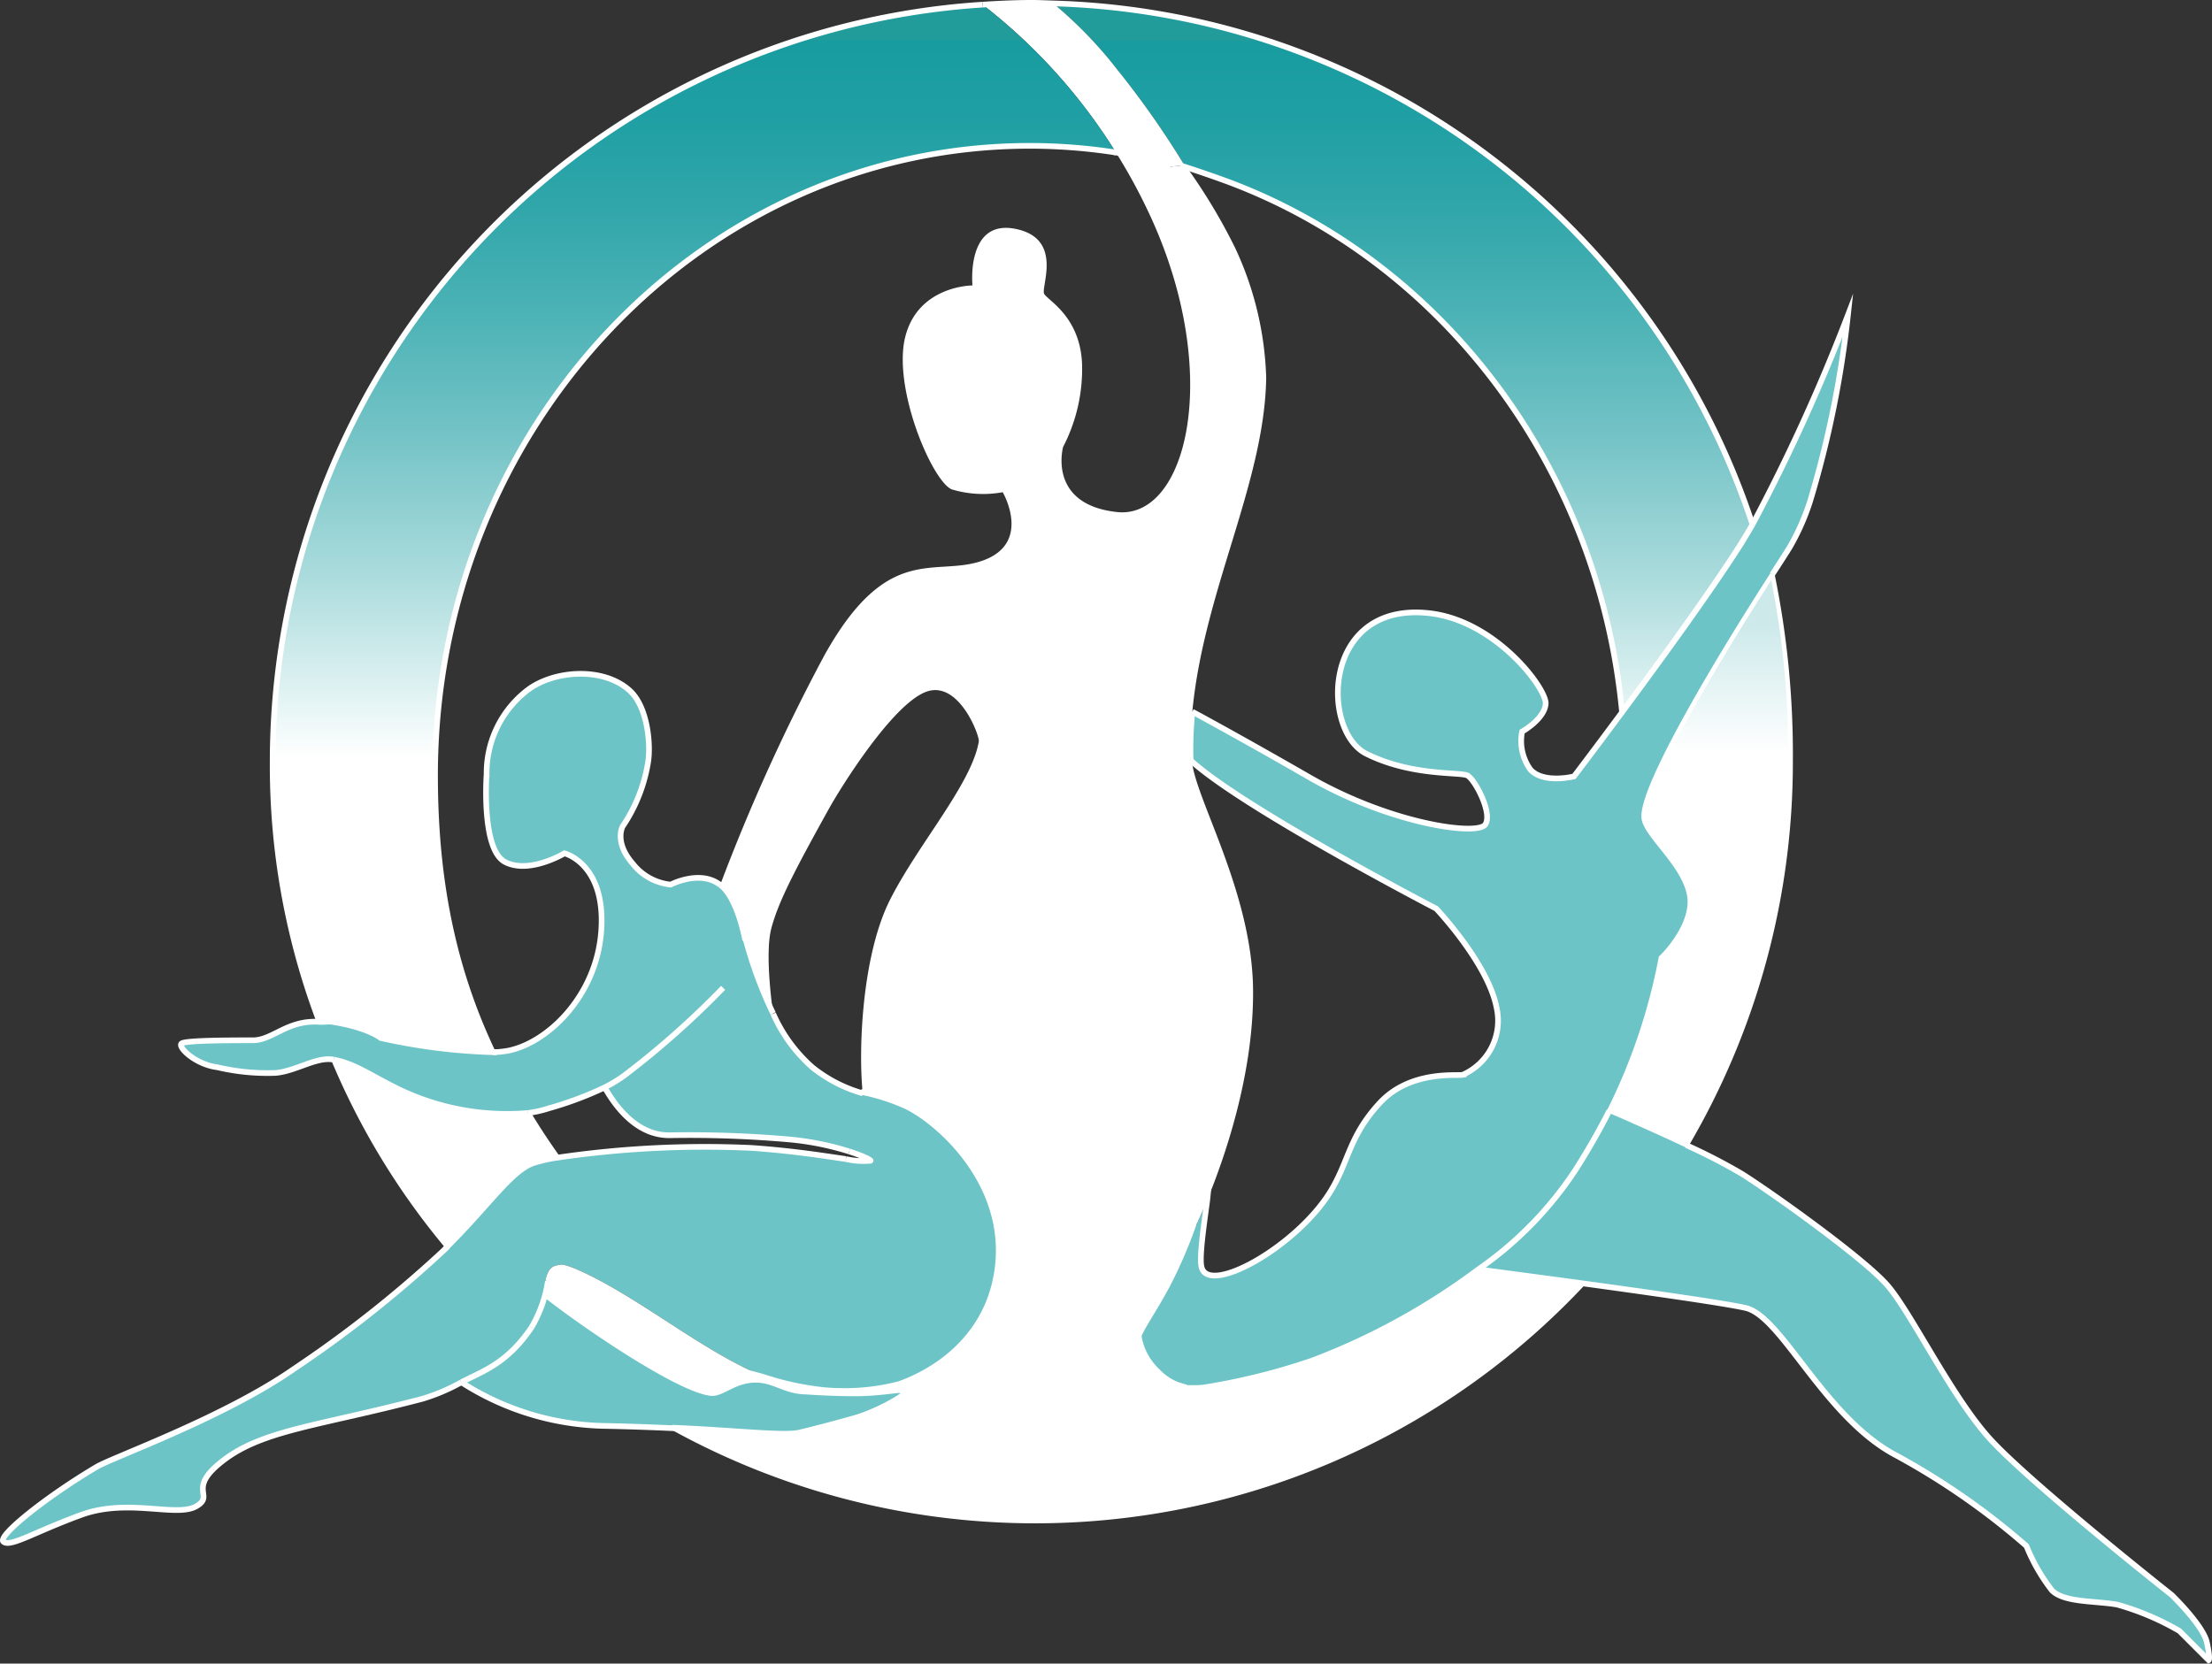
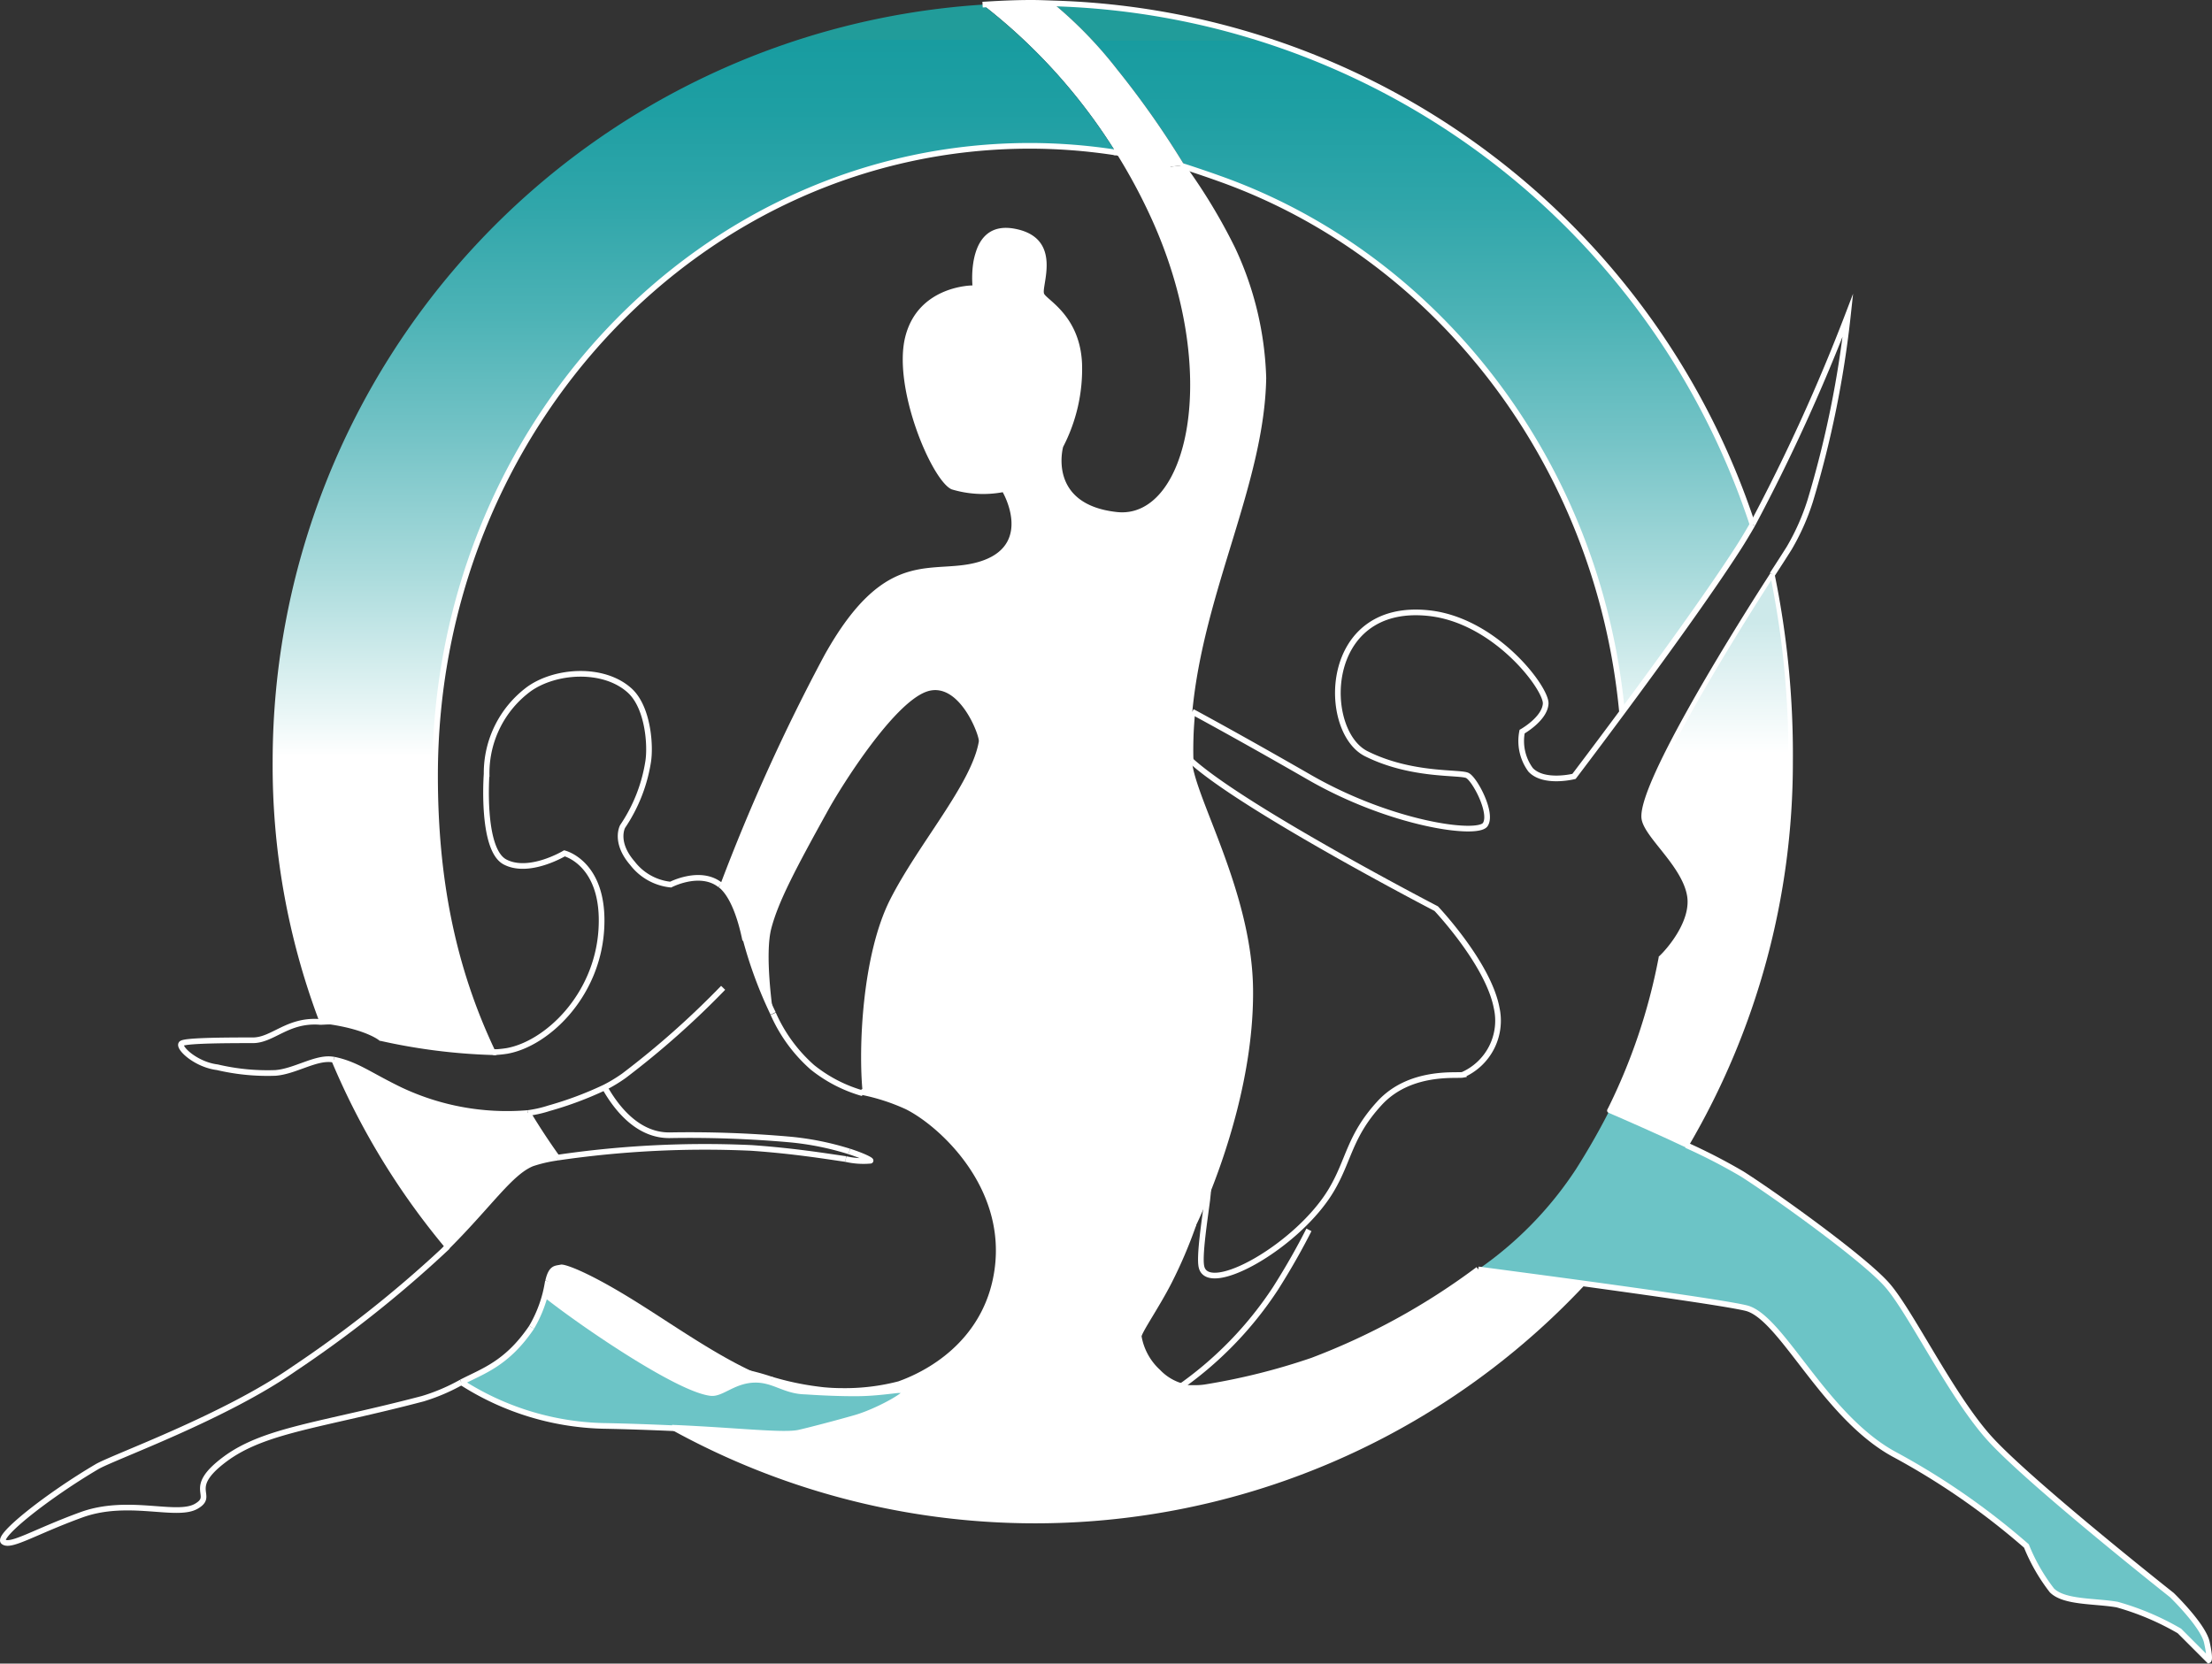
<svg xmlns="http://www.w3.org/2000/svg" xmlns:xlink="http://www.w3.org/1999/xlink" viewBox="0 0 195.183 146.821">
  <rect x="0" y="0" width="195.183" height="146.821" fill="#333333" stroke="none" />
  <defs>
    <style>.a{fill:#6cc4c6}.d{fill:#fff}.f,.g{fill:none;stroke:#fff;stroke-miterlimit:10}.f{stroke-width:.5px}.g{stroke-width:.4px}</style>
    <linearGradient id="a" x1="150.003" y1="89.69" x2="150.003" y2="54.94" gradientUnits="userSpaceOnUse">
      <stop offset=".669" stop-color="#fff" />
      <stop offset="1" stop-color="#cde9ea" />
    </linearGradient>
    <linearGradient id="b" x1="123.783" y1="67.19" x2="123.783" y2="3.564" gradientUnits="userSpaceOnUse">
      <stop offset="0" stop-color="#fff" />
      <stop offset=".062" stop-color="#e9f6f6" />
      <stop offset=".256" stop-color="#aadbdc" />
      <stop offset=".441" stop-color="#76c4c7" />
      <stop offset=".613" stop-color="#4db3b6" />
      <stop offset=".769" stop-color="#30a6aa" />
      <stop offset=".903" stop-color="#1e9fa3" />
      <stop offset="1" stop-color="#189ca0" />
      <stop offset="1" stop-color="#219c9a" />
    </linearGradient>
    <linearGradient id="c" x1="61.263" y1="66.774" x2="61.263" y2="3.544" xlink:href="#b" />
  </defs>
  <path class="a" d="M194.728 144.94c.33 1.5.16 1.58.16 1.58l-2.58-2.58a23.542 23.542 0 0 0-5.5-2.33c-2-.34-4.67-.17-5.75-1.25a16.318 16.318 0 0 1-2.25-3.92 63.735 63.735 0 0 0-11.5-8c-6.33-3.33-10.08-12.25-13.25-13-1.68-.4-8.45-1.36-14.43-2.18-4.04-.55-7.7-1.03-9.19-1.23a32.232 32.232 0 0 0 8.62-8.84c1.18-1.86 2.14-3.57 2.95-5.17 1.58.68 4.29 1.87 6.8 3.05a51.194 51.194 0 0 1 4.92 2.54c3 1.91 10.66 7.41 12.75 9.75s5.58 9.66 9 13.5 16.16 13.91 16.16 13.91 2.75 2.67 3.09 4.17z" />
-   <path class="a" d="M105.178 67.21c-.04-.04-.08-.07-.12-.11-.02-.59-.02-1.23 0-1.91.02-.8.08-1.59.15-2.38 1.72.93 5.31 2.9 10.35 5.8 7.25 4.16 14.83 5.16 15.5 4.16s-.92-4-1.58-4.33-4.92.08-8.92-1.92-3.92-13.41 5.5-12.41c5.9.62 10.42 6.66 10.33 8s-2.08 2.46-2.08 2.46a4.3 4.3 0 0 0 .75 3.37c1.17 1.25 3.83.58 3.83.58s1.81-2.38 4.24-5.66c3.28-4.42 7.68-10.48 10.26-14.5.41-.64.83-1.34 1.25-2.07a164.023 164.023 0 0 0 8.42-18.48 90.467 90.467 0 0 1-3.33 16.4 20.386 20.386 0 0 1-1.85 4.16c-.42.67-.93 1.46-1.49 2.32-4.26 6.59-11.85 19.08-11.33 21.62.31 1.54 3.53 4.03 4 6.69.42 2.33-1.83 4.9-2.5 5.52a51.778 51.778 0 0 1-4.55 13.5c-.81 1.6-1.77 3.31-2.95 5.17a32.232 32.232 0 0 1-8.62 8.84 59.7 59.7 0 0 1-14.63 8.04 57.257 57.257 0 0 1-9.5 2.37c-.97.14-1.67-.03-2.38.11l.05-.27.32.07a4.659 4.659 0 0 1-2.12-1.28 5.478 5.478 0 0 1-1.7-3.13c0-.42 1.61-2.72 2.7-4.87a40.731 40.731 0 0 0 2.09-4.89l.21.07c.09-.16.5-1.01 1.05-2.36-.23 1.79-.73 4.99-.51 5.92.6 2.6 8.54-1.87 11.46-6.79 1.58-2.66 1.58-4.75 4.25-7.66s6.77-2.4 7.33-2.5a5.217 5.217 0 0 0 3-5.92c-.75-3.92-5.33-8.75-5.33-8.75s-16.77-8.71-21.55-12.98z" />
  <path d="M156.388 50.69A78.958 78.958 0 0 1 158 67.22a66.688 66.688 0 0 1-9.19 33.85c-2.51-1.18-5.22-2.37-6.8-3.05a51.778 51.778 0 0 0 4.55-13.5c.67-.62 2.92-3.19 2.5-5.52-.47-2.66-3.69-5.15-4-6.69-.522-2.54 7.068-15.03 11.328-21.62z" fill="url(#a)" />
  <path d="M104.728 14.78a.564.564 0 0 1-.12-.04 79.253 79.253 0 0 0-6.05-8.63A36.927 36.927 0 0 0 92.928.3a66.972 66.972 0 0 1 61.71 45.99c-.42.73-.84 1.43-1.25 2.07-2.58 4.02-6.98 10.08-10.26 14.5-2.08-22.06-16.36-40.32-35.59-47.12-.46-.17-1.92-.67-2.81-.96z" fill="url(#b)" />
  <path class="d" d="M130.438 112.03c1.49.2 5.15.68 9.19 1.23a66.175 66.175 0 0 1-80.09 12.79v-.04c5.48.24 9.57.73 10.96.43.85-.19 3.27-.82 4.98-1.31 1.8-.52 4.33-1.9 4.49-2.34a49.263 49.263 0 0 0 10.92 1.23 50.1 50.1 0 0 0 10.16-1.04l.01.04s1.08-.13 2.87-.47c.71-.14 1.41.03 2.38-.11a57.257 57.257 0 0 0 9.5-2.37 59.7 59.7 0 0 0 14.63-8.04z" />
  <path class="d" d="M79.438 122.67c-.77.06-2.25.3-3.88.3-.4 0-.8 0-1.18-.01v-.2a18.982 18.982 0 0 0 4.97-.61c3.71-1.33 7.92-4.49 8.67-10.17.98-7.39-4.98-12.81-7.98-14.31a17.988 17.988 0 0 0-3.92-1.28c-.39-3.88-.04-12.16 2.44-17.03 2.5-4.92 7.18-10.19 7.81-13.92.09-.49-1.78-5.5-4.69-4.37s-7.33 8.16-8.5 10.24c-2.99 5.39-4.5 8.26-5.12 10.63-.59 2.26.1 7.07.16 7.5a37.428 37.428 0 0 1-2.41-6.5l-.05.04c-.31-1.53-.91-3.63-1.95-4.67a1.709 1.709 0 0 0-.26-.21 170.277 170.277 0 0 1 9.18-20.24c5.66-10.17 9.83-6.84 14.08-8.42s1.67-6 1.67-6a9.613 9.613 0 0 1-4.5-.25c-1.75-.75-5.25-9-4.09-13.5s5.92-4.5 5.92-4.5-.58-5.83 3.75-5 2.25 5.17 2.58 5.75 3.17 2 3.34 6.17a14.915 14.915 0 0 1-1.67 7.33s-1.42 5.08 4.75 5.75 9.33-12.17 3-26a49.615 49.615 0 0 0-3.06-5.68c.44.1 1.49.32 2.18.47.32.07 1.27.18 1.88.33a.826.826 0 0 1 .52.43l1.1-.13c.1.03.25.08.43.13a.564.564 0 0 0 .12.04 50.318 50.318 0 0 1 4.25 7.08 28.969 28.969 0 0 1 2.75 11.5c-.16 9.31-5.51 18.77-6.52 29.45-.07.79-.13 1.58-.15 2.38-.02.68-.02 1.32 0 1.91.04.04.08.07.12.11.34 3.36 5.3 11.59 5.39 20.1.08 7.46-2.52 14.89-4.04 18.58-.55 1.35-.96 2.2-1.05 2.36l-.21-.07a40.731 40.731 0 0 1-2.09 4.89c-1.09 2.15-2.7 4.45-2.7 4.87a5.478 5.478 0 0 0 1.7 3.13 4.659 4.659 0 0 0 2.12 1.28l-.32-.07c-.96.26-1.95.49-2.93.7a50.1 50.1 0 0 1-10.16 1.04 49.263 49.263 0 0 1-10.92-1.23c.03-.08-.02-.12-.16-.13-.09 0-.21 0-.36.01z" />
  <path class="d" d="M104.608 14.74c-.18-.05-.33-.1-.43-.13l-1.1.13a.826.826 0 0 0-.52-.43c-.61-.15-1.56-.26-1.88-.33-.69-.15-1.74-.37-2.18-.47-.01-.02-.02-.03-.03-.05A49.7 49.7 0 0 0 86.7.41c1.43-.09 2.87-.16 4.33-.16.64 0 1.27.03 1.9.05a36.927 36.927 0 0 1 5.63 5.81 79.253 79.253 0 0 1 6.048 8.63z" />
  <path d="M98.468 13.46a49.908 49.908 0 0 0-7.58-.59c-28.99 0-52.5 24.88-52.5 55.58 0 8.99 1.51 16.89 5.09 24.41a51.876 51.876 0 0 1-9.88-1.25s-1.12-.94-4.37-1.44c-.16-.03-.83.03-.98.02-.05 0-.1-.01-.14-.01l.01-.18a63.954 63.954 0 0 1-4.06-22.78A66.953 66.953 0 0 1 86.7.41a49.7 49.7 0 0 1 11.768 13.05z" fill="url(#c)" />
-   <path class="a" d="M48.108 114.24a11.491 11.491 0 0 1-1.2 2.9c-2.18 3.22-4.3 3.86-6.2 4.85a16.974 16.974 0 0 1-3.4 1.45c-9 2.37-14 2.75-17.5 5.37s-.75 3.13-2.5 4.13-6-.75-10.13.75-6.24 2.88-6.87 2.38 4-4.13 8.25-6.63c1.47-.86 11.19-4.32 17.38-8.63a104.718 104.718 0 0 0 13.12-10.37c.16-.15.29-.3.44-.45 3.74-3.75 5.51-6.5 7.44-7.3a12.376 12.376 0 0 1 2.23-.52 89.458 89.458 0 0 1 17.14-.86c3.72.26 6.52.72 8.32.98a6.908 6.908 0 0 0 2.18.15c.1-.03-.56-.4-1.87-.82a25.459 25.459 0 0 0-5.19-1.05 100.326 100.326 0 0 0-10.57-.38c-2.83.08-4.75-2.32-5.82-4.22a31.169 31.169 0 0 1-4.92 1.84 10.342 10.342 0 0 1-1.86.42 22.031 22.031 0 0 1-11.27-2.04c-2.75-1.33-3.83-2.25-5.83-2.67-.08-.01-.15-.02-.24-.03-1.45-.15-3.24 1.07-4.93 1.2a19.323 19.323 0 0 1-5.13-.5c-2-.25-3.62-1.88-3.12-2.12.5-.26 4.38-.26 6.25-.26 1.75 0 3.03-1.79 5.8-1.63.04 0 .09.01.14.01.15.01.82-.05.98-.02 3.25.5 4.37 1.44 4.37 1.44a51.876 51.876 0 0 0 9.88 1.25.6.6 0 0 0 .19 0 10.2 10.2 0 0 0 1.06-.11c3.5-.62 7.95-4.81 8.33-10.68s-3.25-6.76-3.25-6.76-3.13 1.88-5.25.76-1.62-7.76-1.62-7.76a9.225 9.225 0 0 1 3.74-7.5c2.34-1.67 6.58-1.95 8.88.13 1.64 1.48 1.88 4.92 1.62 6.37a14.079 14.079 0 0 1-2.24 5.63s-.76 1.37.87 3.25a4.883 4.883 0 0 0 3.37 1.88s2.61-1.36 4.37.03a1.709 1.709 0 0 1 .26.21c1.04 1.04 1.64 3.14 1.95 4.67l.05-.04a37.428 37.428 0 0 0 2.41 6.5c0 .01.01.02.01.03a13.636 13.636 0 0 0 3.45 4.72 12.567 12.567 0 0 0 4.45 2.3c0-.03-.01-.06-.01-.1a17.988 17.988 0 0 1 3.92 1.28c3 1.5 8.96 6.92 7.98 14.31-.75 5.68-4.96 8.84-8.67 10.17a18.982 18.982 0 0 1-4.97.61c-.52 0-1.06-.02-1.6-.07-.15-.01-.3-.03-.45-.05a24.939 24.939 0 0 1-4.16-.86.075.075 0 0 0-.05-.01c-4.38-1.63-8.94-5.07-13.06-7.54-3.45-2.07-5.26-2.7-5.58-2.62-.47.11-1.05 0-1.36 1.41l.23.05c-.06.38-.14.78-.24 1.17zM79.808 122.66c.14.01.19.05.16.13a4.875 4.875 0 0 1-.52-.12c.152-.01.27-.01.36-.01z" />
  <path class="a" d="M59.538 126.01v.04c-2.04-.09-4.21-.17-6.38-.21a24.208 24.208 0 0 1-12.45-3.85c1.9-.99 4.02-1.63 6.2-4.85a11.491 11.491 0 0 0 1.2-2.9c3.34 2.65 11.76 8.38 14.62 8.7.96.11 2.02-1.15 3.91-1.17 1.68-.01 2.59 1 4.42 1.04.36.02 1.72.12 3.32.15.38.01.78.01 1.18.01 1.63 0 3.11-.24 3.88-.3h.01a4.875 4.875 0 0 0 .52.12c-.16.44-2.69 1.82-4.49 2.34-1.71.49-4.13 1.12-4.98 1.31-1.39.3-5.48-.19-10.96-.43z" />
  <path class="d" d="M68.118 121.77a.075.075 0 0 1 .05.01 15.231 15.231 0 0 0 1.83.56 12.185 12.185 0 0 0 2.33.3c.15.02.3.04.45.05.54.05 1.08.07 1.6.07v.2c-1.6-.03-2.96-.13-3.32-.15-1.83-.04-2.74-1.05-4.42-1.04-1.89.02-2.95 1.28-3.91 1.17-2.86-.32-11.28-6.05-14.62-8.7.1-.39.18-.79.24-1.17l-.23-.05c.31-1.41.89-1.3 1.36-1.41.32-.08 2.13.55 5.58 2.62 4.12 2.47 8.68 5.91 13.06 7.54z" />
  <path class="d" d="M72.328 122.64a12.185 12.185 0 0 1-2.33-.3 15.231 15.231 0 0 1-1.83-.56 24.939 24.939 0 0 0 4.16.86zM46.578 98.23c.81 1.35 1.68 2.67 2.59 3.94a12.376 12.376 0 0 0-2.23.52c-1.93.8-3.7 3.55-7.44 7.3a64.438 64.438 0 0 1-10.02-16.47c2 .42 3.08 1.34 5.83 2.67a22.031 22.031 0 0 0 11.27 2.04z" />
-   <path class="f" d="M86.7.41a66.953 66.953 0 0 0-62.64 66.81A63.954 63.954 0 0 0 28.118 90" />
  <path class="g" d="M156.388 50.69A78.958 78.958 0 0 1 158 67.22a66.688 66.688 0 0 1-9.19 33.85" />
  <path class="f" d="M139.628 113.26a66.175 66.175 0 0 1-80.09 12.79M86.7.41c1.43-.09 2.87-.16 4.33-.16.64 0 1.27.03 1.9.05M92.928.3a66.972 66.972 0 0 1 61.71 45.99M39.5 109.99a64.438 64.438 0 0 1-10.02-16.47M79.438 122.67c-.15-.03-.29-.06-.44-.1" />
  <path class="f" d="M101.048 122.98a50.1 50.1 0 0 1-10.16 1.04 49.263 49.263 0 0 1-10.92-1.23 4.875 4.875 0 0 1-.52-.12M43.478 92.86c-3.58-7.52-5.09-15.42-5.09-24.41 0-30.7 23.51-55.58 52.5-55.58a49.908 49.908 0 0 1 7.58.59M101.048 122.98c.98-.21 1.97-.44 2.93-.7M49.168 102.17c-.91-1.27-1.78-2.59-2.59-3.94M104.178 14.61c.1.03.25.08.43.13a.564.564 0 0 0 .12.04c.89.29 2.35.79 2.81.96 19.23 6.8 33.51 25.06 35.59 47.12M105.208 62.81c-.07.79-.13 1.58-.15 2.38-.02.68-.02 1.32 0 1.91M103.928 122.55l.05-.27M104.678 122.44a.418.418 0 0 1-.07-.01l-.02-.01h-.02l-.27-.07-.32-.07" />
  <path class="f" d="M105.308 108.07a.817.817 0 0 1-.04.11 40.731 40.731 0 0 1-2.09 4.89c-1.09 2.15-2.7 4.45-2.7 4.87a5.478 5.478 0 0 0 1.7 3.13 4.659 4.659 0 0 0 2.12 1.28M106.618 104.94c-.01.22-.05.55-.09.95-.23 1.79-.73 4.99-.51 5.92.6 2.6 8.54-1.87 11.46-6.79 1.58-2.66 1.58-4.75 4.25-7.66s6.77-2.4 7.33-2.5a5.217 5.217 0 0 0 3-5.92c-.75-3.92-5.33-8.75-5.33-8.75s-16.77-8.71-21.55-12.98c-.04-.04-.08-.07-.12-.11M101.048 122.98l.01.04s1.08-.13 2.87-.47M105.208 62.81c1.72.93 5.31 2.9 10.35 5.8 7.25 4.16 14.83 5.16 15.5 4.16s-.92-4-1.58-4.33-4.92.08-8.92-1.92-3.92-13.41 5.5-12.41c5.9.62 10.42 6.66 10.33 8s-2.08 2.46-2.08 2.46a4.3 4.3 0 0 0 .75 3.37c1.17 1.25 3.83.58 3.83.58s1.81-2.38 4.24-5.66M154.638 46.29c-.42.73-.84 1.43-1.25 2.07-2.58 4.02-6.98 10.08-10.26 14.5" />
  <path class="g" d="M156.388 50.69c-4.26 6.59-11.85 19.08-11.33 21.62.31 1.54 3.53 4.03 4 6.69.42 2.33-1.83 4.9-2.5 5.52a51.778 51.778 0 0 1-4.55 13.5" />
-   <path class="f" d="M130.438 112.03a59.7 59.7 0 0 1-14.63 8.04 57.257 57.257 0 0 1-9.5 2.37c-.97.14-1.67-.03-2.38.11M130.438 112.03a32.232 32.232 0 0 0 8.62-8.84c1.18-1.86 2.14-3.57 2.95-5.17M156.388 50.69c.56-.86 1.07-1.65 1.49-2.32a20.386 20.386 0 0 0 1.85-4.16 90.467 90.467 0 0 0 3.33-16.4 164.023 164.023 0 0 1-8.42 18.48" />
+   <path class="f" d="M130.438 112.03a59.7 59.7 0 0 1-14.63 8.04 57.257 57.257 0 0 1-9.5 2.37c-.97.14-1.67-.03-2.38.11a32.232 32.232 0 0 0 8.62-8.84c1.18-1.86 2.14-3.57 2.95-5.17M156.388 50.69c.56-.86 1.07-1.65 1.49-2.32a20.386 20.386 0 0 0 1.85-4.16 90.467 90.467 0 0 0 3.33-16.4 164.023 164.023 0 0 1-8.42 18.48" />
  <path d="M148.808 101.07c-2.51-1.18-5.22-2.37-6.8-3.05" stroke-linecap="round" stroke-linejoin="round" stroke-width=".4" fill="none" stroke="#fff" />
  <path class="f" d="M130.438 112.03c1.49.2 5.15.68 9.19 1.23M139.628 113.26c5.98.82 12.75 1.78 14.43 2.18 3.17.75 6.92 9.67 13.25 13a63.735 63.735 0 0 1 11.5 8 16.318 16.318 0 0 0 2.25 3.92c1.08 1.08 3.75.91 5.75 1.25a23.542 23.542 0 0 1 5.5 2.33l2.58 2.58s.17-.08-.16-1.58-3.09-4.17-3.09-4.17-12.75-10.08-16.16-13.91-6.92-11.17-9-13.5-9.75-7.84-12.75-9.75a51.194 51.194 0 0 0-4.92-2.54M63.548 78.1a1.709 1.709 0 0 1 .26.21c1.04 1.04 1.64 3.14 1.95 4.67M28.248 90.19c-.05 0-.1-.01-.14-.01-2.77-.16-4.05 1.63-5.8 1.63-1.87 0-5.75 0-6.25.26-.5.24 1.12 1.87 3.12 2.12a19.323 19.323 0 0 0 5.13.5c1.69-.13 3.48-1.35 4.93-1.2.09.01.16.02.24.03M63.808 87.18a76.535 76.535 0 0 1-8.75 7.76 13.5 13.5 0 0 1-1.7 1.03M28.248 90.19c.15.01.82-.05.98-.02 3.25.5 4.37 1.44 4.37 1.44a51.876 51.876 0 0 0 9.88 1.25.6.6 0 0 0 .19 0h.14M53.358 95.97a31.169 31.169 0 0 1-4.92 1.84 10.342 10.342 0 0 1-1.86.42" />
  <path class="f" d="M46.578 98.23a22.031 22.031 0 0 1-11.27-2.04c-2.75-1.33-3.83-2.25-5.83-2.67M43.538 92.87a.57.57 0 0 0 .13-.01 10.2 10.2 0 0 0 1.06-.11c3.5-.62 7.95-4.81 8.33-10.68s-3.25-6.76-3.25-6.76-3.13 1.88-5.25.76-1.62-7.76-1.62-7.76a9.225 9.225 0 0 1 3.74-7.5c2.34-1.67 6.58-1.95 8.88.13 1.64 1.48 1.88 4.92 1.62 6.37a14.079 14.079 0 0 1-2.24 5.63s-.76 1.37.87 3.25a4.883 4.883 0 0 0 3.37 1.88s2.61-1.36 4.37.03M39.5 109.99c-.15.15-.28.3-.44.45a104.718 104.718 0 0 1-13.12 10.37c-6.19 4.31-15.91 7.77-17.38 8.63-4.25 2.5-8.88 6.13-8.25 6.63s2.75-.88 6.87-2.38 8.38.25 10.13-.75-1-1.5 2.5-4.13 8.5-3 17.5-5.37a16.974 16.974 0 0 0 3.4-1.45M74.628 102.29a6.908 6.908 0 0 0 2.18.15c.1-.03-.56-.4-1.87-.82M39.5 109.99c3.74-3.75 5.51-6.5 7.44-7.3a12.376 12.376 0 0 1 2.23-.52M48.348 113.07c-.06.38-.14.78-.24 1.17a11.491 11.491 0 0 1-1.2 2.9" />
  <path class="f" d="M74.628 102.29c-1.8-.26-4.6-.72-8.32-.98a89.458 89.458 0 0 0-17.14.86M40.708 121.99c1.9-.99 4.02-1.63 6.2-4.85M68.118 121.77a20.167 20.167 0 0 0-2.59-.7" />
  <path class="f" d="M75.978 96.35c.05.01.09.03.14.04a17.988 17.988 0 0 1 3.92 1.28c3 1.5 8.96 6.92 7.98 14.31-.75 5.68-4.96 8.84-8.67 10.17a18.982 18.982 0 0 1-4.97.61c-.52 0-1.06-.02-1.6-.07-.15-.01-.3-.03-.45-.05a24.939 24.939 0 0 1-4.16-.86M68.168 121.78a.075.075 0 0 0-.05-.01M65.758 82.98l.05-.04a37.428 37.428 0 0 0 2.41 6.5" />
  <path class="f" d="M74.938 101.62a25.459 25.459 0 0 0-5.19-1.05 100.326 100.326 0 0 0-10.57-.38c-2.83.08-4.75-2.32-5.82-4.22M76.128 96.49a12.567 12.567 0 0 1-4.45-2.3 13.636 13.636 0 0 1-3.45-4.72M40.708 121.99a24.208 24.208 0 0 0 12.45 3.85c2.17.04 4.34.12 6.38.21M59.308 126c.08 0 .15.01.23.01 5.48.24 9.57.73 10.96.43.85-.19 3.27-.82 4.98-1.31 1.8-.52 4.33-1.9 4.49-2.34.03-.08-.02-.12-.16-.13-.09 0-.21 0-.36.01h-.01c-.77.06-2.25.3-3.88.3-.4 0-.8 0-1.18-.01-1.6-.03-2.96-.13-3.32-.15-1.83-.04-2.74-1.05-4.42-1.04-1.89.02-2.95 1.28-3.91 1.17-2.86-.32-11.28-6.05-14.62-8.7l-.01-.01" />
  <path class="g" d="M103.228 17.31a5.011 5.011 0 0 0-.15-2.57.826.826 0 0 0-.52-.43c-.61-.15-1.56-.26-1.88-.33-.69-.15-1.74-.37-2.18-.47-.14-.02-.22-.04-.22-.04" />
</svg>